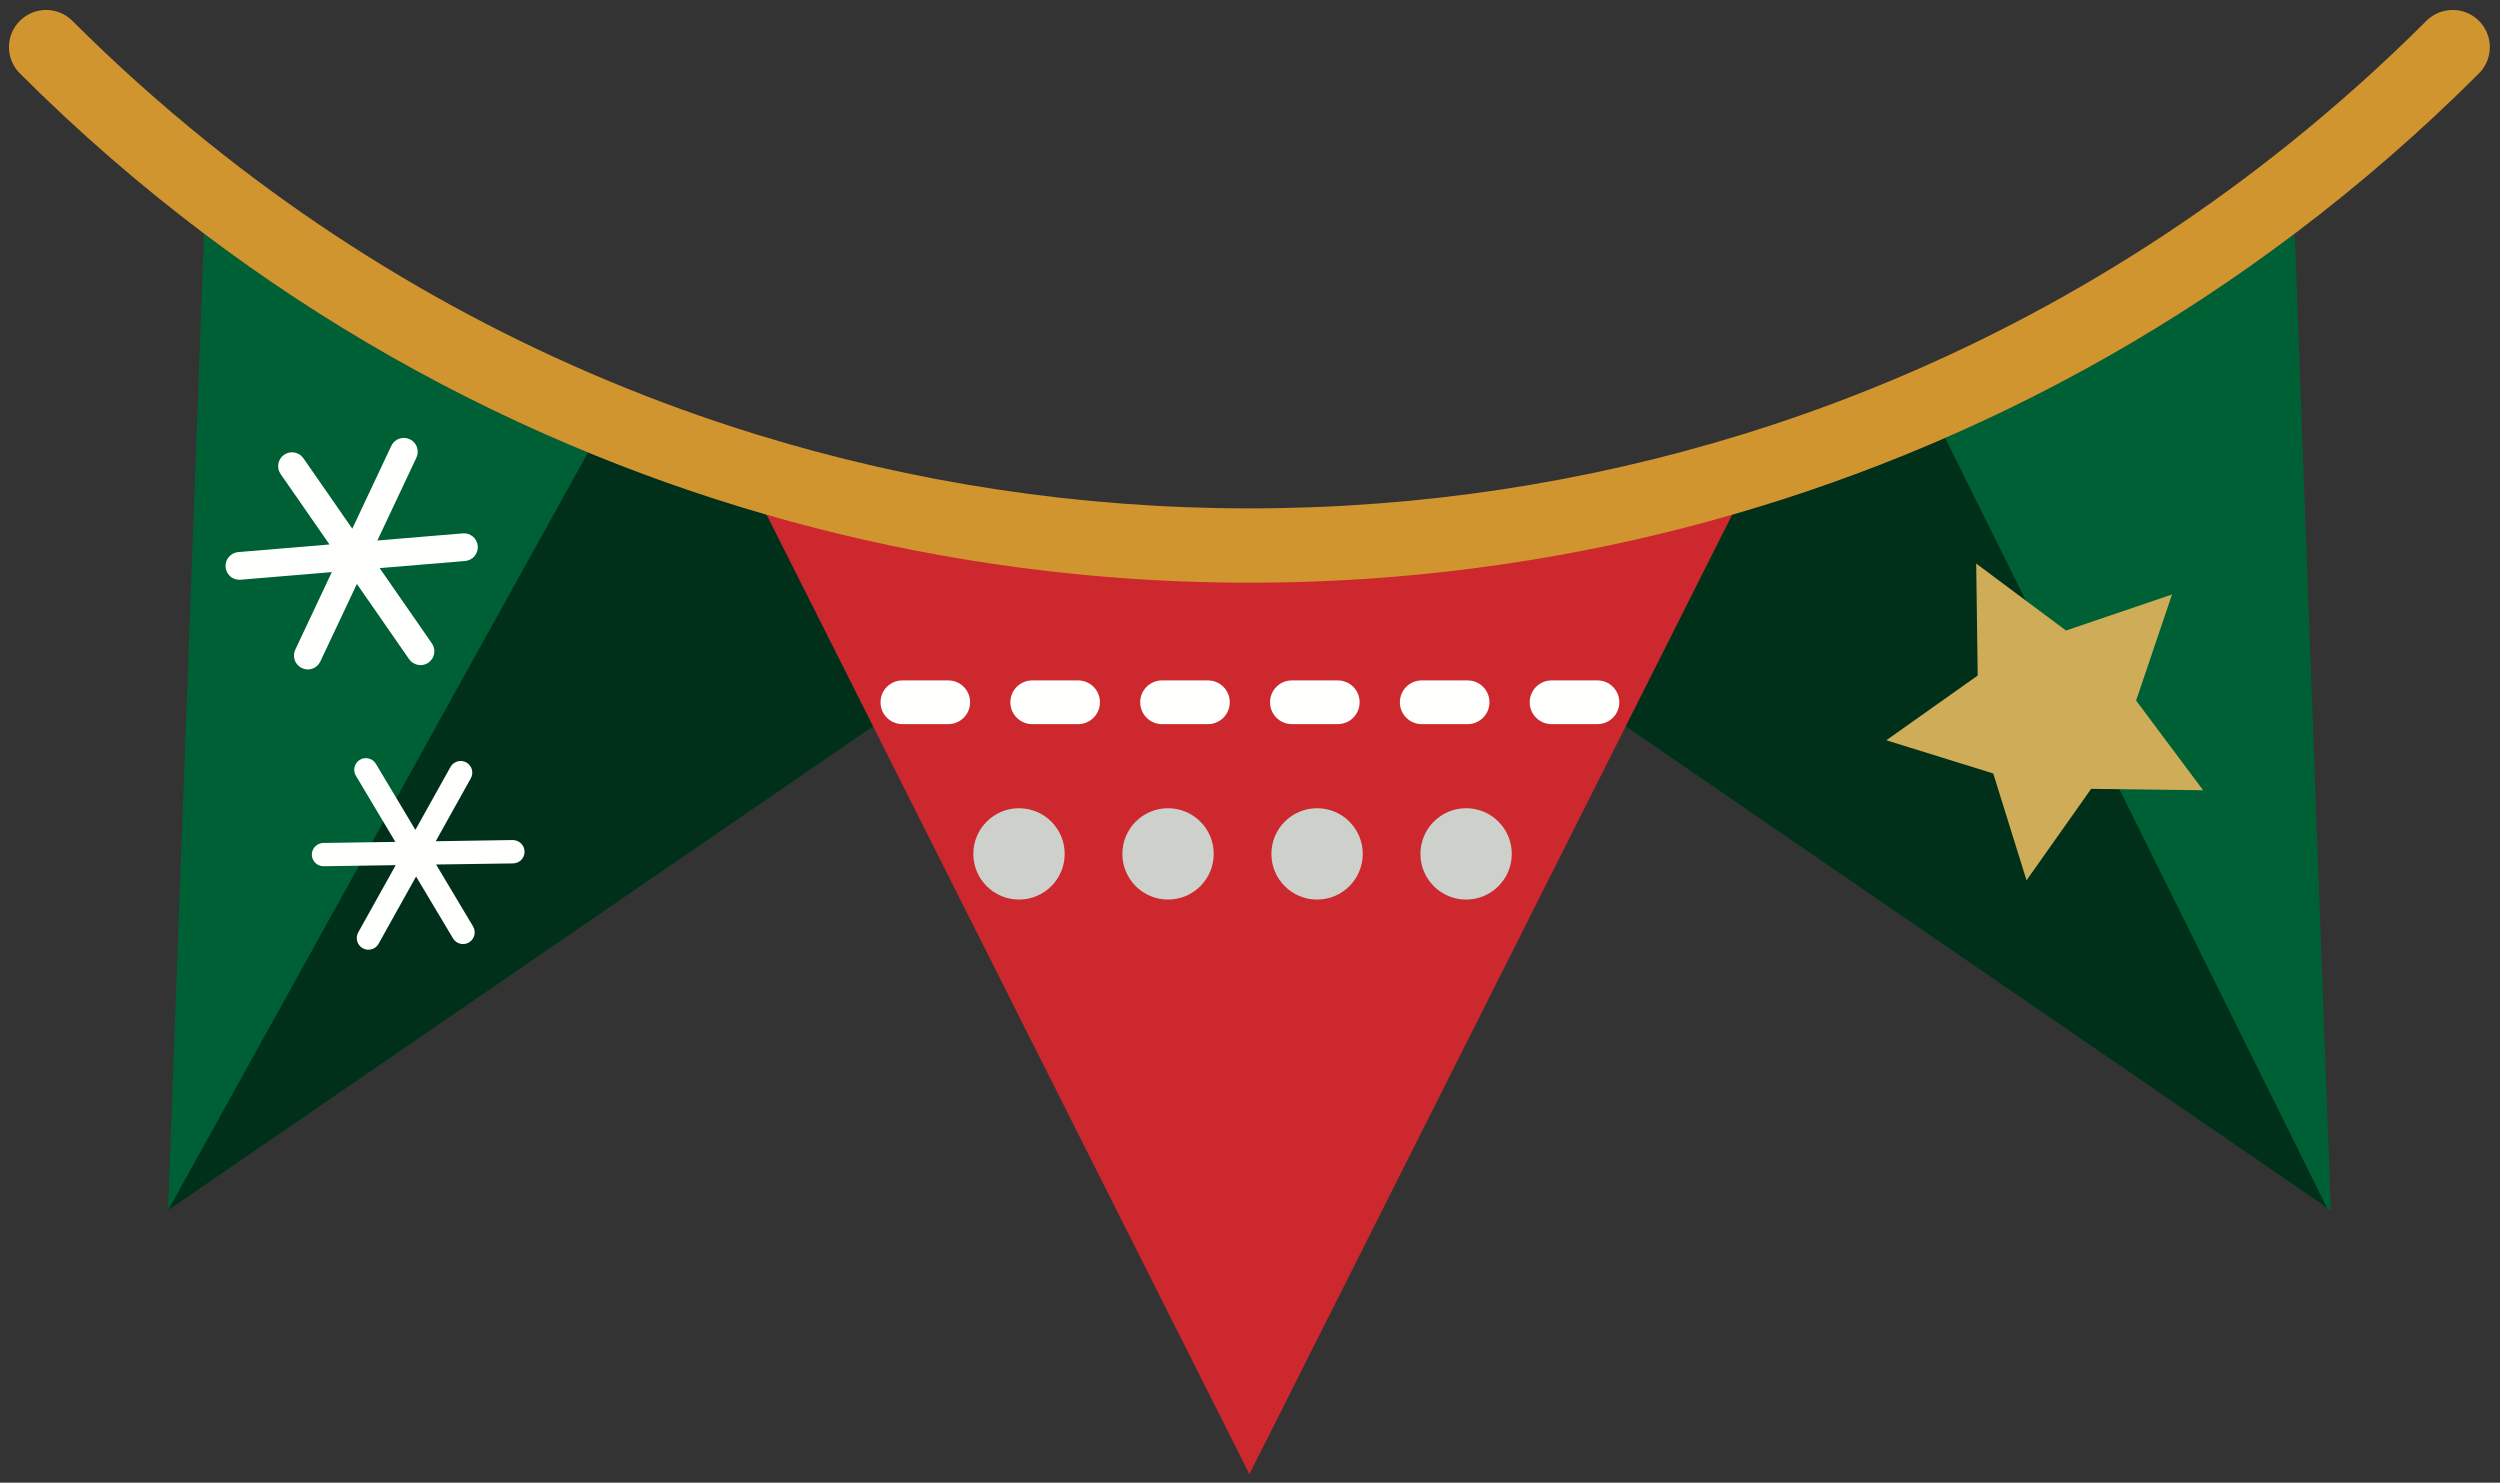
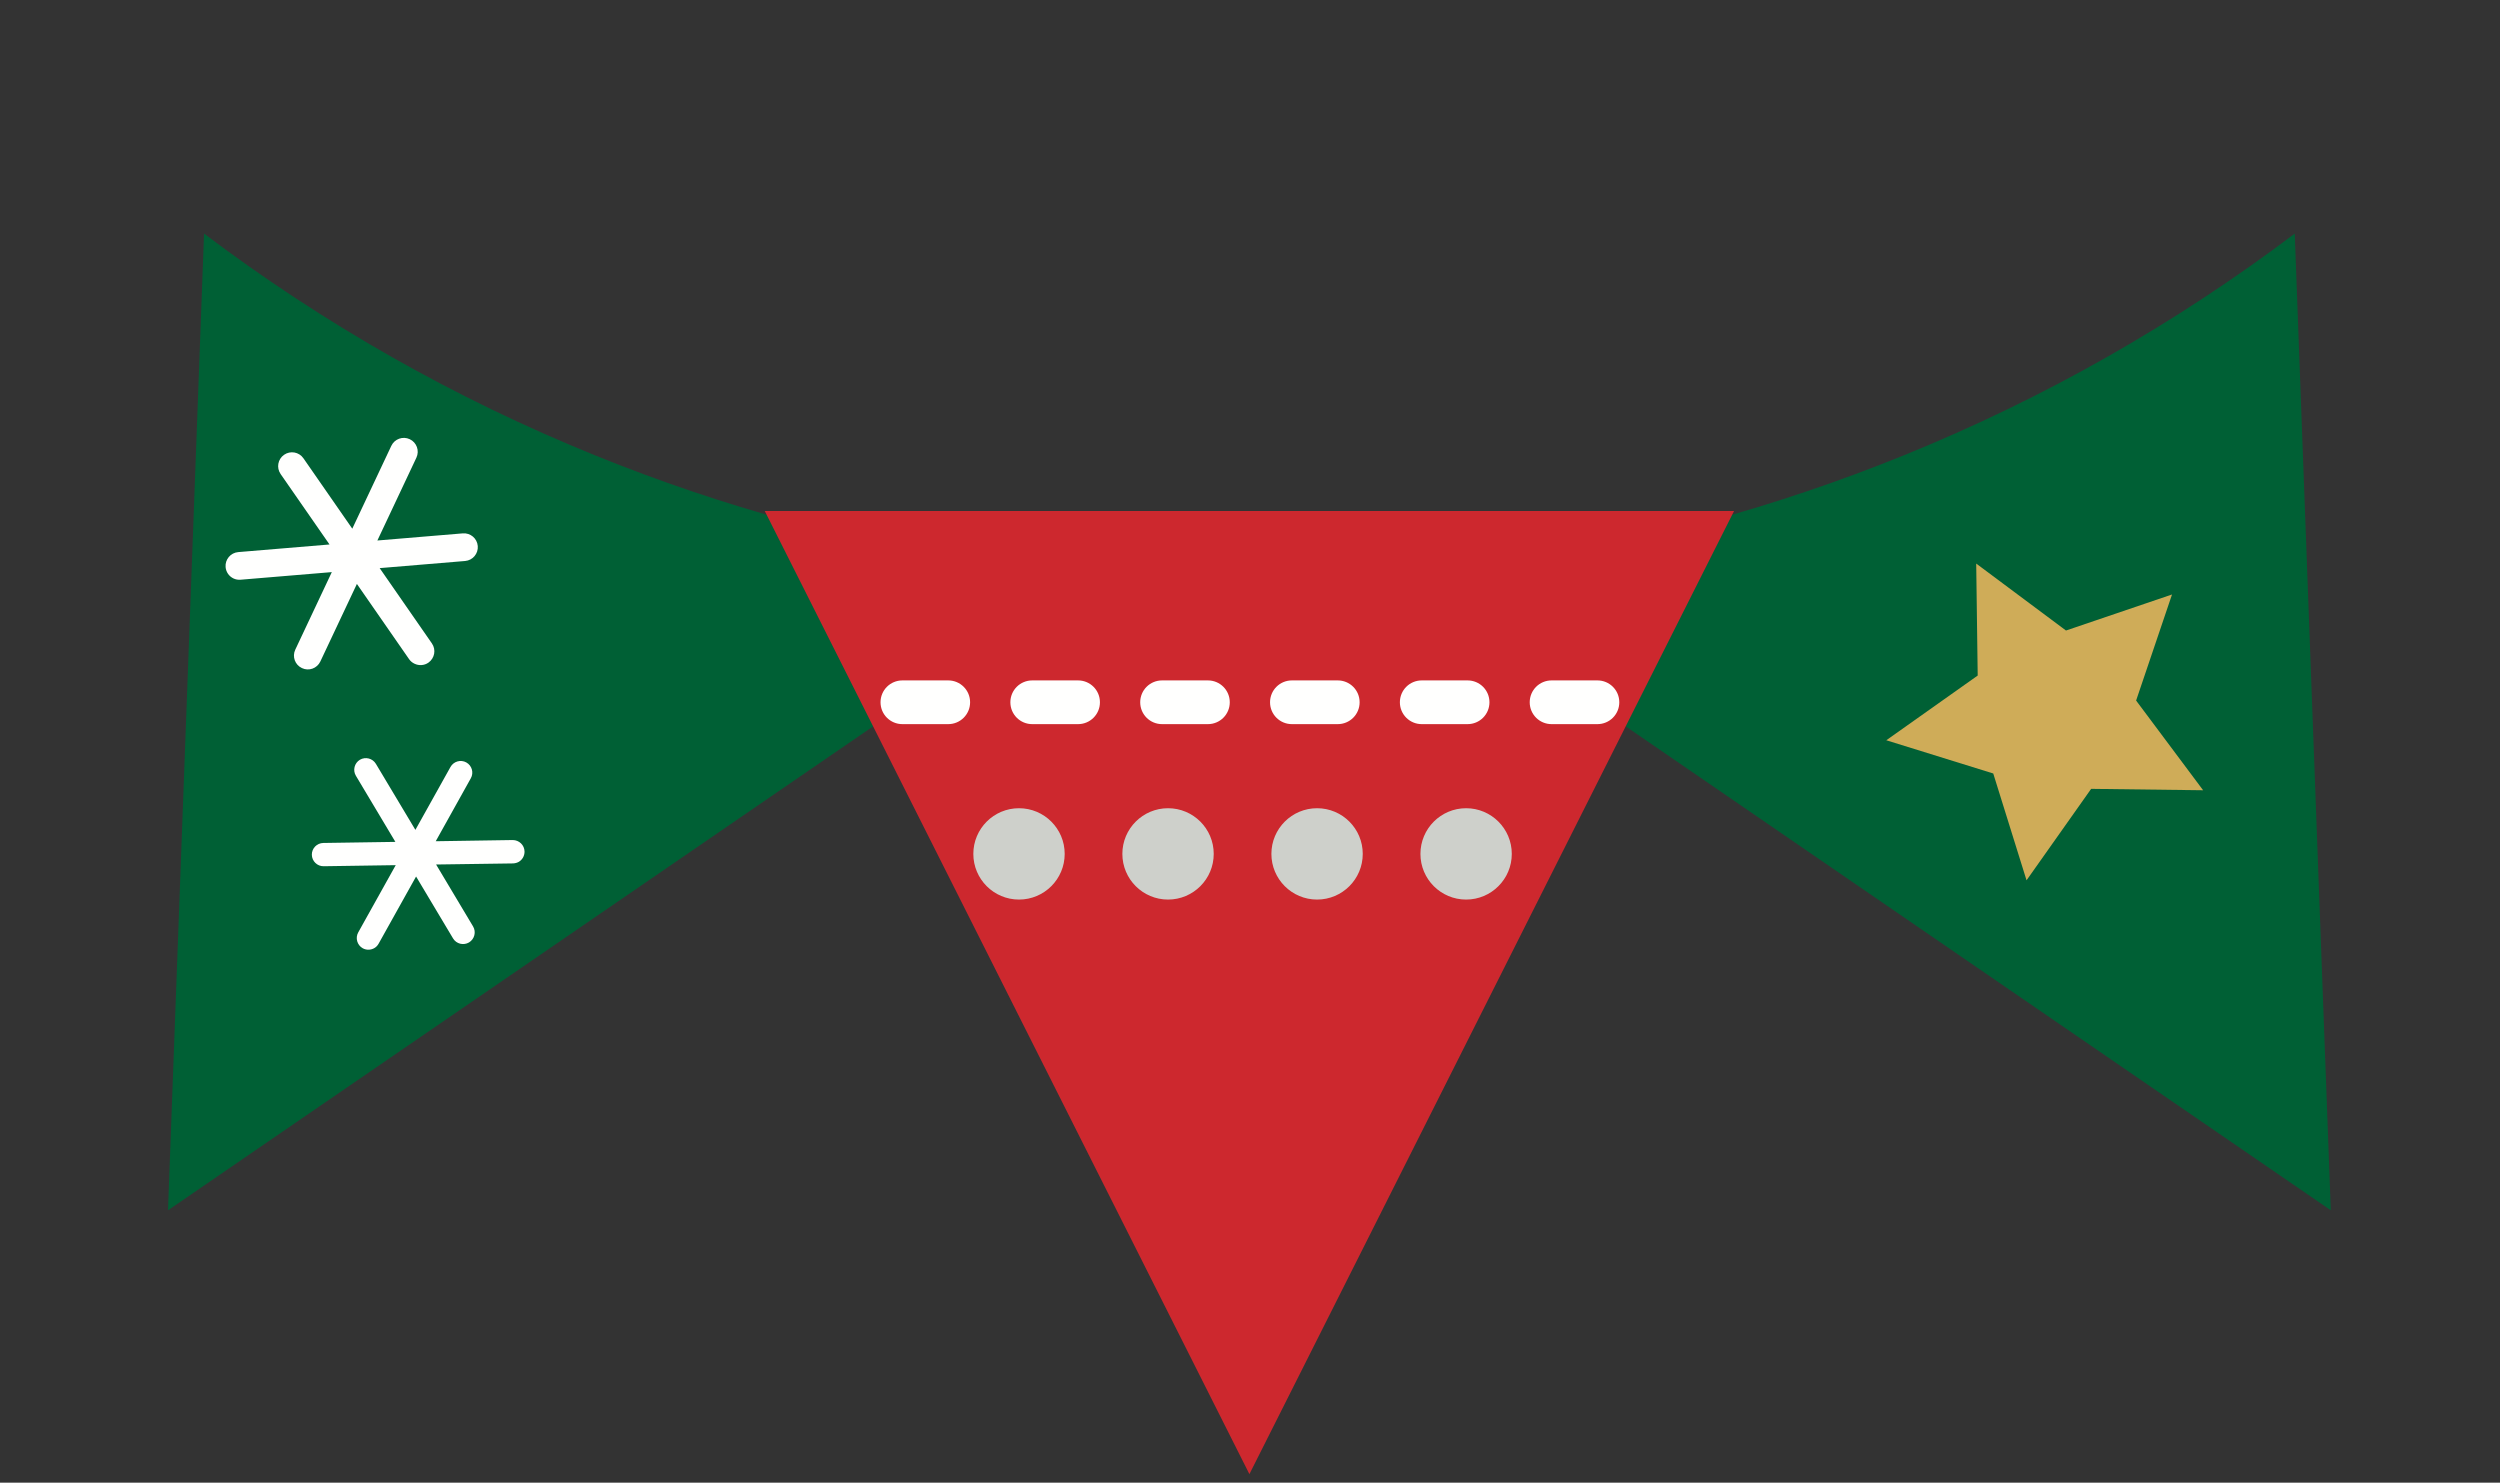
<svg xmlns="http://www.w3.org/2000/svg" width="231px" height="137px" viewBox="0 0 231 137" version="1.1">
  <rect x="0" y="0" width="231" height="137" fill="#333333" stroke="none" />
  <title>22</title>
  <desc>Created with Sketch.</desc>
  <g id="Page-1" stroke="none" stroke-width="1" fill="none" fill-rule="evenodd">
    <g id="Artboard" transform="translate(-55, -979)">
      <g id="22" transform="translate(55, 979)">
        <path d="M18.854,21.585 L15.524,111.83 L97.668,55.453 L91.513,52.065 C79.015,50.198 66.795,46.864 54.986,42.076 C42.028,36.821 29.943,29.954 18.854,21.585" id="Fill-325" fill="#006035" />
-         <path d="M91.513,52.065 C79.015,50.198 66.795,46.864 54.986,42.076 C54.767,41.987 54.549,41.894 54.33,41.804 L15.524,111.83 L97.668,55.453 L91.513,52.065" id="Fill-326" fill="#000000" opacity="0.5" />
        <path d="M139.377,52.065 L133.221,55.453 L215.365,111.83 L212.035,21.585 C200.946,29.954 188.861,36.821 175.903,42.076 C164.094,46.864 151.875,50.198 139.377,52.065" id="Fill-327" fill="#006035" />
-         <path d="M179.731,40.46 C178.463,41.013 177.188,41.555 175.903,42.076 C164.094,46.864 151.875,50.198 139.377,52.065 L133.221,55.453 L215.004,111.58 L179.731,40.46" id="Fill-328" fill="#000000" opacity="0.5" />
        <polyline id="Fill-329" fill="#CD282E" points="160.228 47.214 115.445 136.21 70.661 47.214 160.228 47.214" />
-         <path d="M229.055,1.926 C227.714,0.586 225.54,0.586 224.199,1.926 C220.216,5.909 216.047,9.637 211.723,13.122 C196.569,25.333 179.433,34.439 161.099,40.111 C146.505,44.626 131.156,46.974 115.445,46.974 C99.733,46.974 84.384,44.626 69.79,40.111 C51.456,34.439 34.321,25.333 19.167,13.122 C14.842,9.637 10.673,5.909 6.69,1.926 C5.349,0.586 3.175,0.586 1.834,1.926 C0.493,3.267 0.493,5.441 1.834,6.782 C7.201,12.148 12.886,17.081 18.854,21.585 C29.943,29.954 42.028,36.821 54.986,42.076 C66.795,46.864 79.015,50.198 91.513,52.065 C99.39,53.242 107.378,53.841 115.445,53.841 C123.512,53.841 131.499,53.242 139.377,52.065 C151.875,50.198 164.094,46.864 175.903,42.076 C188.861,36.821 200.946,29.954 212.035,21.585 C218.004,17.081 223.689,12.148 229.055,6.782 C230.396,5.441 230.396,3.267 229.055,1.926" id="Fill-330" fill="#D19530" />
        <path d="M39.907,59.45 L35.081,52.494 L42.976,51.836 C43.681,51.777 44.204,51.158 44.146,50.453 C44.087,49.748 43.468,49.224 42.763,49.283 L34.869,49.942 L38.476,42.287 C38.777,41.647 38.503,40.884 37.863,40.583 C37.223,40.281 36.46,40.555 36.158,41.195 L32.551,48.85 L28.034,42.342 C27.63,41.761 26.832,41.618 26.251,42.021 C25.67,42.424 25.526,43.222 25.93,43.803 L30.447,50.31 L22.015,51.014 C21.31,51.073 20.786,51.692 20.845,52.397 C20.884,52.87 21.176,53.261 21.576,53.45 C21.773,53.542 21.996,53.586 22.228,53.566 L30.66,52.863 L27.283,60.03 C26.981,60.67 27.256,61.43 27.896,61.73 C28.536,62.04 29.299,61.76 29.6,61.12 L32.977,53.955 L37.802,60.91 C37.935,61.1 38.111,61.24 38.307,61.33 C38.708,61.52 39.195,61.5 39.585,61.23 C40.166,60.82 40.31,60.03 39.907,59.45" id="Fill-331" fill="#FFFFFE" />
        <path d="M47.375,77.62 L40.262,77.73 L43.505,71.91 C43.795,71.4 43.608,70.74 43.089,70.45 C42.569,70.16 41.913,70.35 41.624,70.87 L38.382,76.68 L34.733,70.58 C34.428,70.07 33.767,69.9 33.256,70.2 C32.746,70.51 32.579,71.17 32.884,71.68 L36.533,77.79 L29.874,77.89 C29.279,77.9 28.805,78.39 28.814,78.98 C28.823,79.57 29.312,80.05 29.907,80.04 L36.565,79.94 L33.102,86.15 C32.812,86.67 32.999,87.33 33.518,87.62 C33.866,87.81 34.276,87.79 34.596,87.6 C34.752,87.51 34.888,87.37 34.982,87.2 L38.446,80.99 L41.862,86.71 C42.167,87.22 42.828,87.38 43.339,87.08 C43.849,86.77 44.016,86.11 43.711,85.6 L40.295,79.88 L47.407,79.78 C47.603,79.77 47.786,79.72 47.942,79.63 C48.262,79.44 48.473,79.08 48.467,78.68 C48.458,78.09 47.969,77.62 47.375,77.62" id="Fill-332" fill="#FFFFFE" />
        <path d="M143.367,62.87 L147.602,62.87 C148.718,62.87 149.623,63.77 149.623,64.89 C149.623,66.01 148.718,66.91 147.602,66.91 L143.367,66.91 C142.251,66.91 141.346,66.01 141.346,64.89 C141.346,63.77 142.251,62.87 143.367,62.87 Z M131.37,62.87 L135.604,62.87 C136.721,62.87 137.626,63.77 137.626,64.89 C137.626,66.01 136.721,66.91 135.604,66.91 L131.37,66.91 C130.254,66.91 129.349,66.01 129.349,64.89 C129.349,63.77 130.254,62.87 131.37,62.87 Z M119.373,62.87 L123.607,62.87 C124.724,62.87 125.629,63.77 125.629,64.89 C125.629,66.01 124.724,66.91 123.607,66.91 L119.373,66.91 C118.257,66.91 117.352,66.01 117.352,64.89 C117.352,63.77 118.257,62.87 119.373,62.87 Z M107.376,62.87 L111.61,62.87 C112.727,62.87 113.631,63.77 113.631,64.89 C113.631,66.01 112.727,66.91 111.61,66.91 L107.376,66.91 C106.26,66.91 105.355,66.01 105.355,64.89 C105.355,63.77 106.26,62.87 107.376,62.87 Z M95.379,62.87 L99.613,62.87 C100.729,62.87 101.634,63.77 101.634,64.89 C101.634,66.01 100.729,66.91 99.613,66.91 L95.379,66.91 C94.263,66.91 93.358,66.01 93.358,64.89 C93.358,63.77 94.263,62.87 95.379,62.87 Z M83.382,62.87 L87.616,62.87 C88.732,62.87 89.637,63.77 89.637,64.89 C89.637,66.01 88.732,66.91 87.616,66.91 L83.382,66.91 C82.266,66.91 81.361,66.01 81.361,64.89 C81.361,63.77 82.266,62.87 83.382,62.87 Z" id="Fill-333" fill="#FFFFFE" />
        <path d="M131.248,78.9 C131.248,76.57 133.137,74.68 135.468,74.68 C137.799,74.68 139.689,76.57 139.689,78.9 C139.689,81.23 137.799,83.12 135.468,83.12 C133.137,83.12 131.248,81.23 131.248,78.9" id="Fill-334" fill="#CED0CB" />
        <path d="M117.477,78.9 C117.477,76.57 119.367,74.68 121.698,74.68 C124.029,74.68 125.918,76.57 125.918,78.9 C125.918,81.23 124.029,83.12 121.698,83.12 C119.367,83.12 117.477,81.23 117.477,78.9" id="Fill-335" fill="#CED0CB" />
        <path d="M103.706,78.9 C103.706,76.57 105.596,74.68 107.927,74.68 C110.258,74.68 112.148,76.57 112.148,78.9 C112.148,81.23 110.258,83.12 107.927,83.12 C105.596,83.12 103.706,81.23 103.706,78.9" id="Fill-336" fill="#CED0CB" />
        <path d="M89.936,78.9 C89.936,76.57 91.825,74.68 94.156,74.68 C96.487,74.68 98.377,76.57 98.377,78.9 C98.377,81.23 96.487,83.12 94.156,83.12 C91.825,83.12 89.936,81.23 89.936,78.9" id="Fill-337" fill="#CED0CB" />
        <polyline id="Fill-338" fill="#CFAC58" points="182.602 52.073 190.897 58.26 200.695 54.93 197.377 64.73 203.569 73.02 193.222 72.89 187.252 81.34 184.176 71.47 174.293 68.4 182.739 62.42 182.602 52.073" />
      </g>
    </g>
  </g>
</svg>